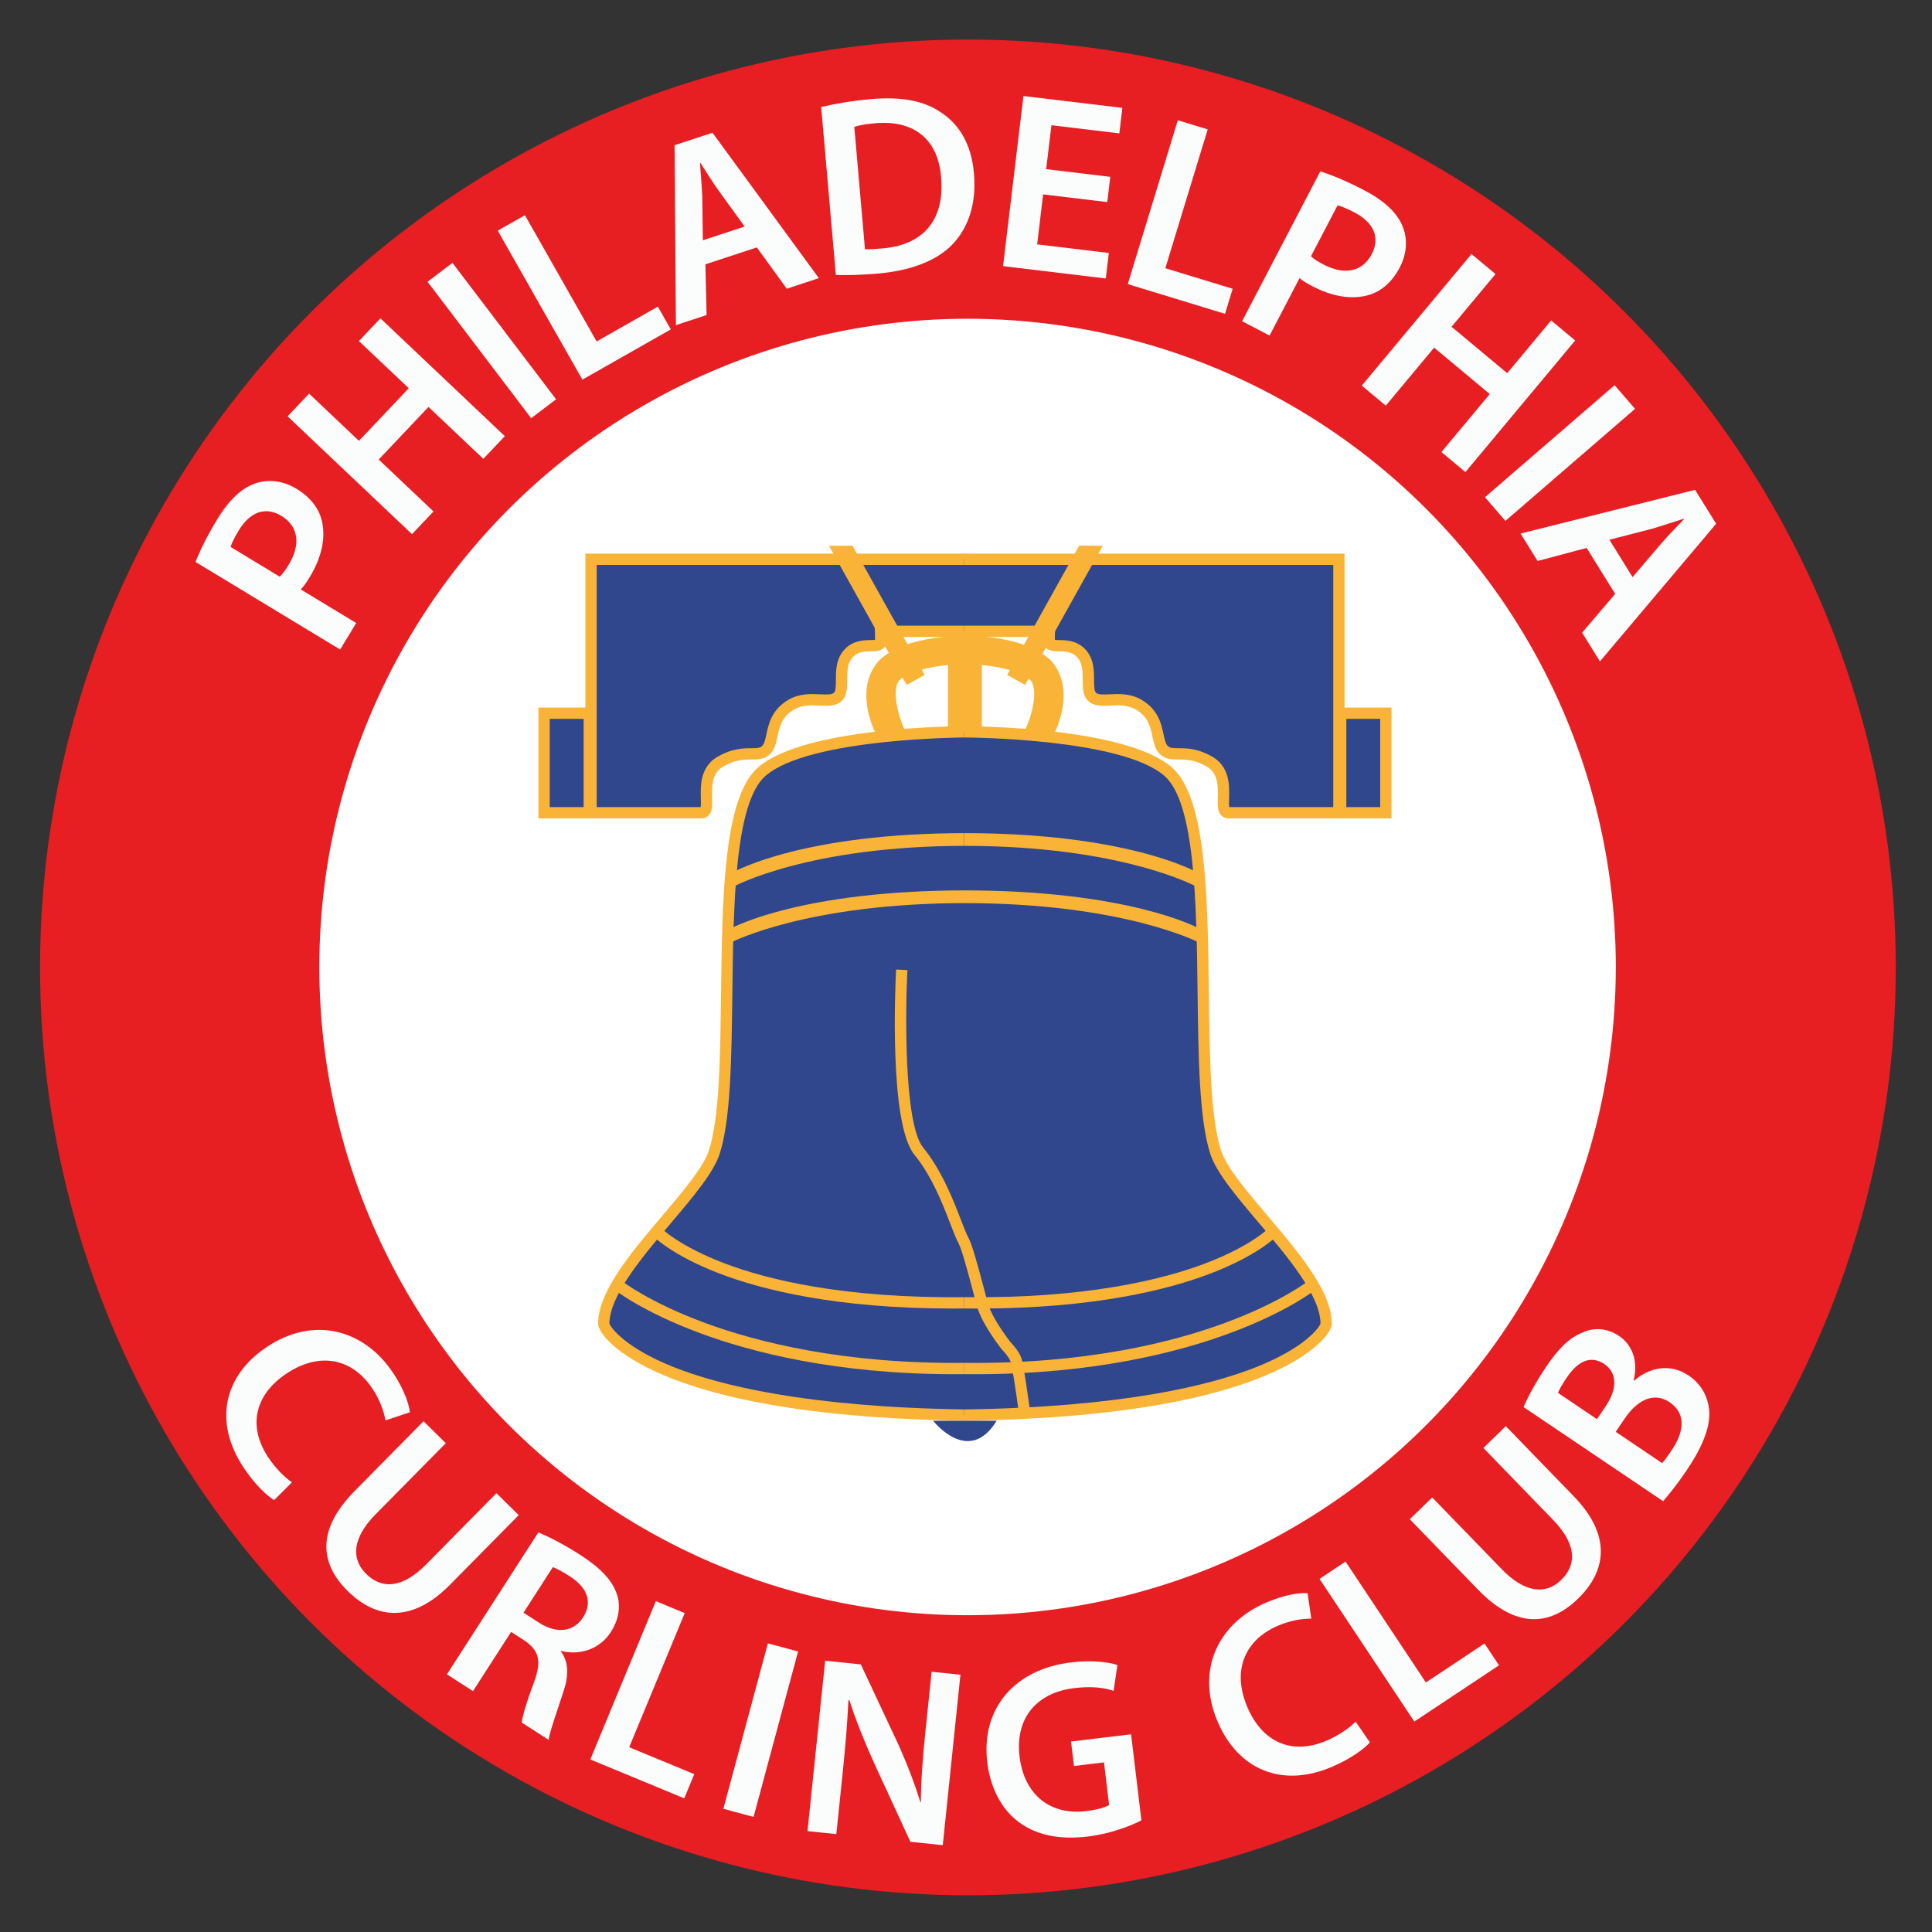
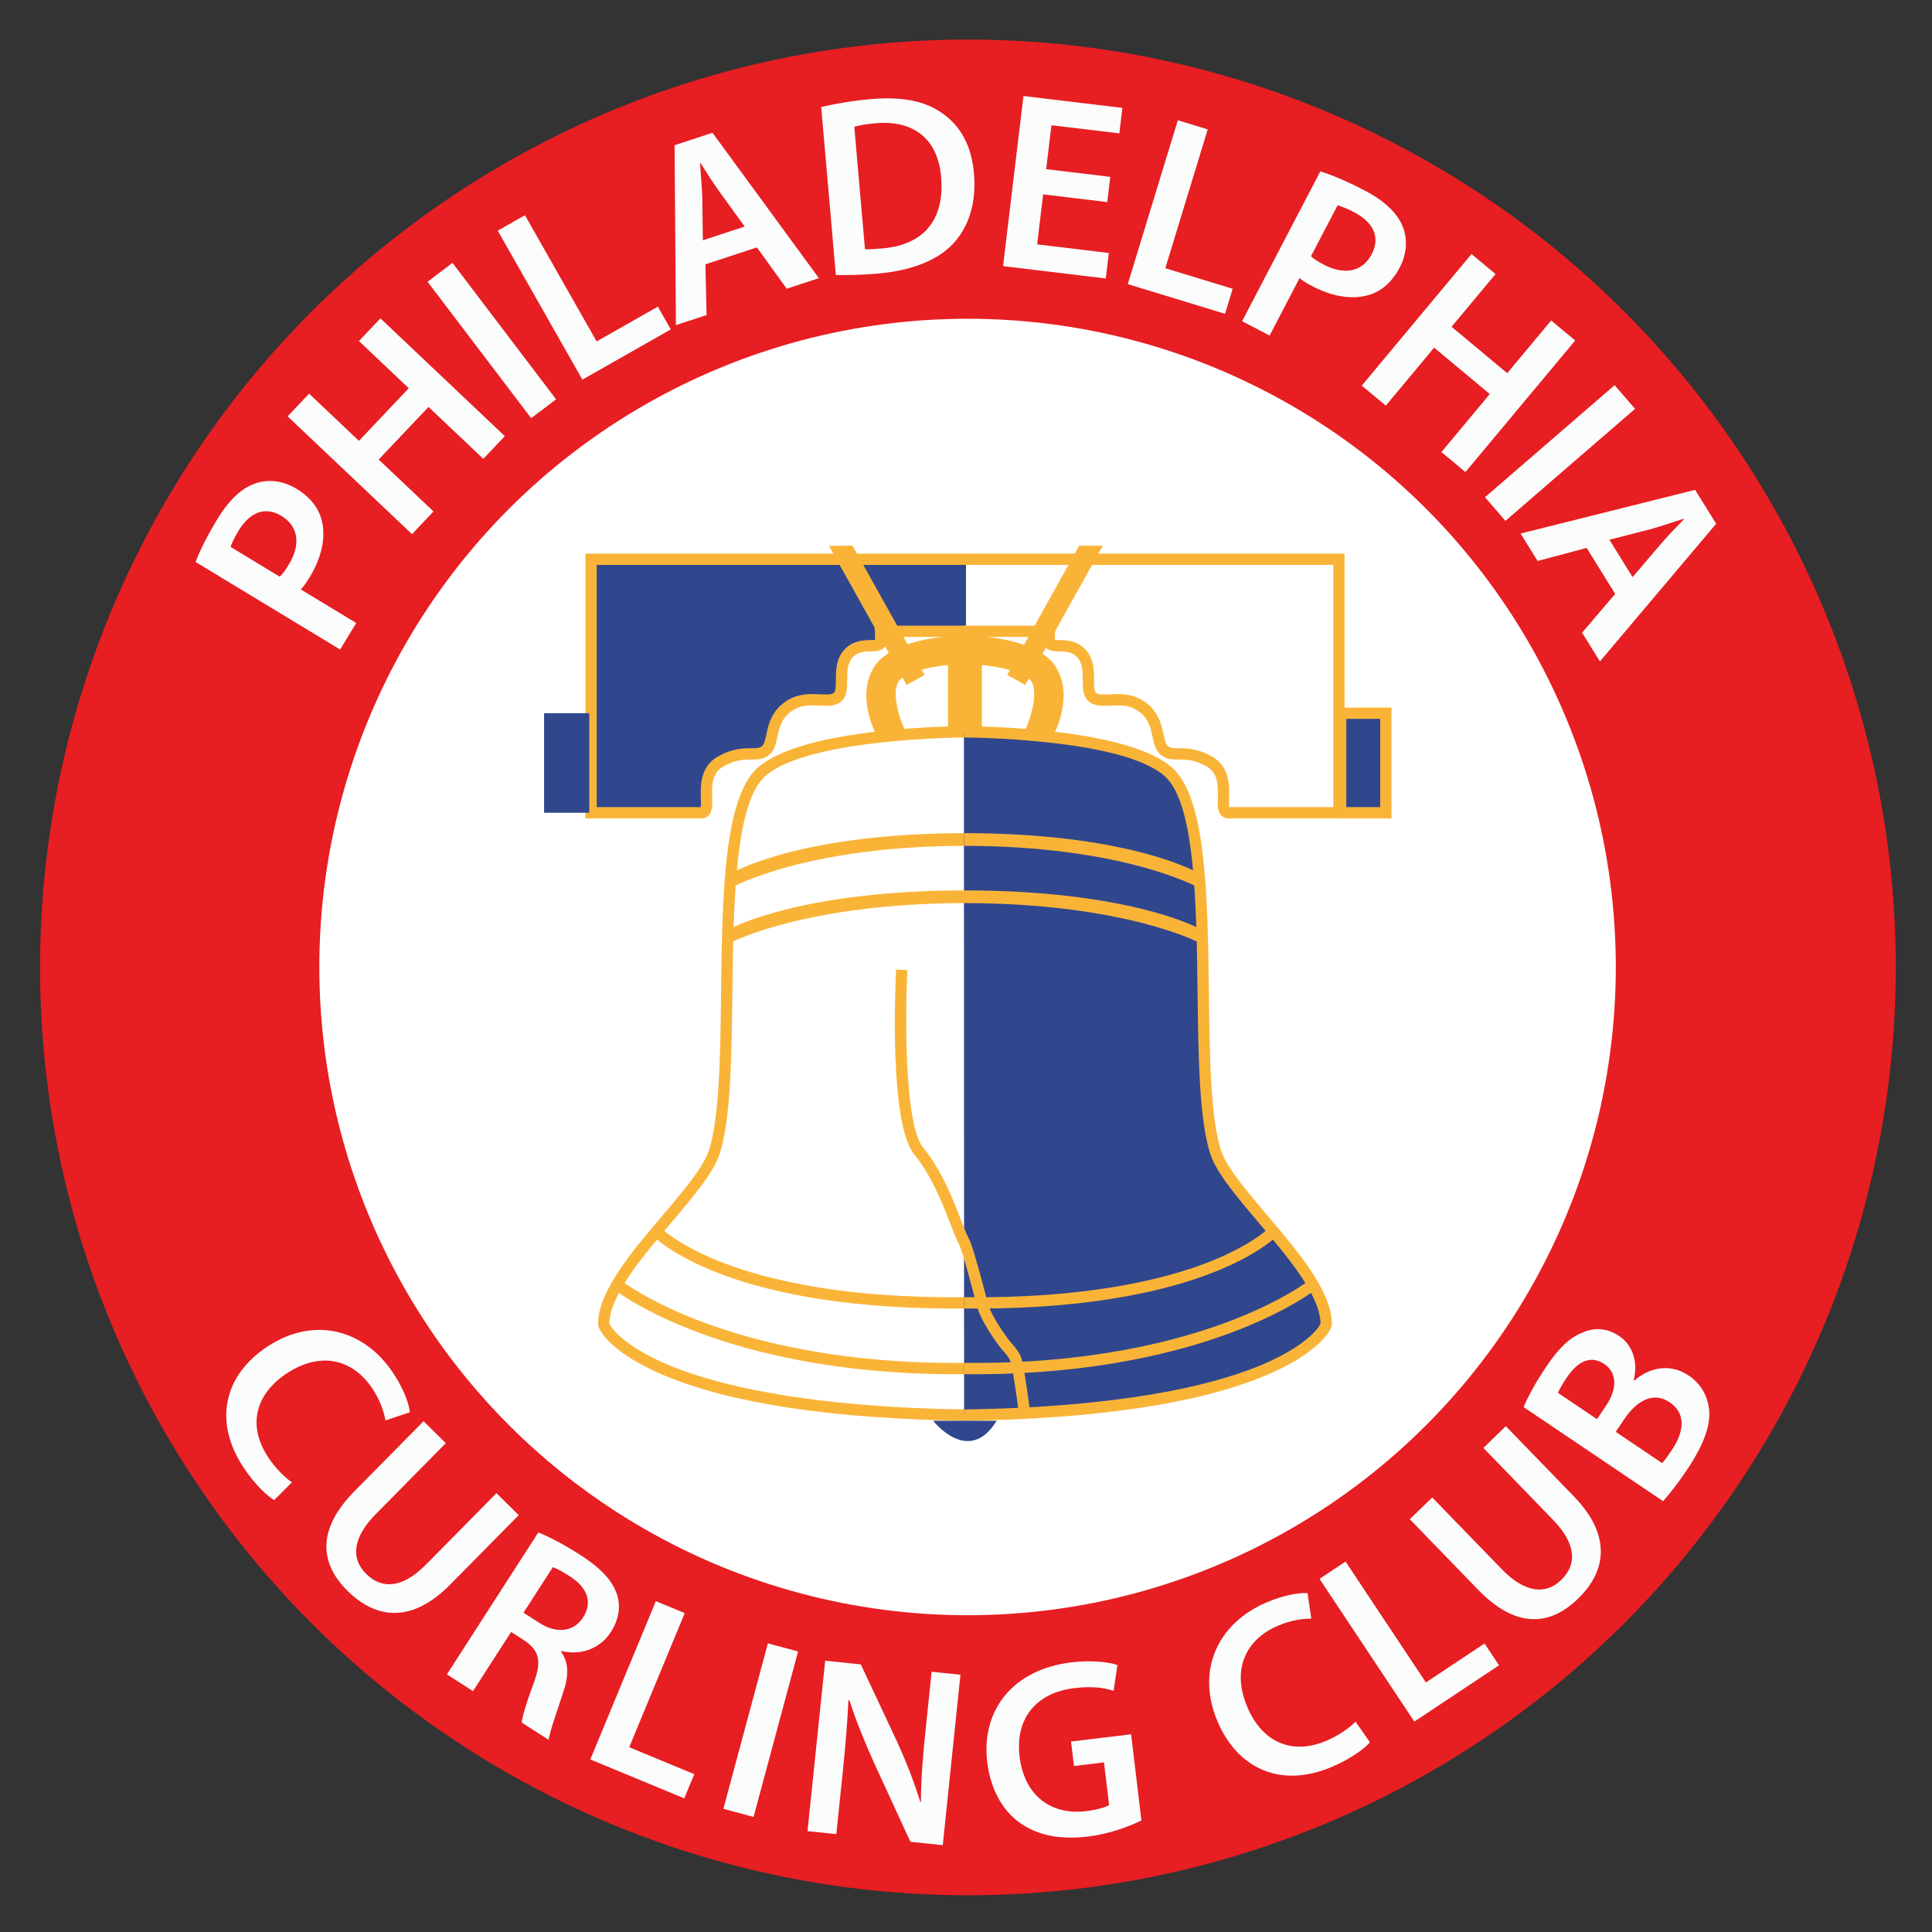
<svg xmlns="http://www.w3.org/2000/svg" version="1.1" x="0px" y="0px" width="1368px" height="1368px" viewBox="0 0 1368 1368" enable-background="new 0 0 1368 1368" xml:space="preserve">
  <rect x="0" y="0" width="1368" height="1368" fill="#333333" stroke="none" />
  <g id="Artwork">
    <g id="Rings__x26__Text">
      <circle id="Outer_Red_Circle" fill="#E71E22" cx="685.359" cy="685" r="657" />
      <circle id="Inner_White_Circle" fill="#FFFFFF" cx="685.109" cy="684.7" r="459" />
      <g>
        <path fill="#FBFCFC" d="M138.473,397.914c2.964-7.674,7.729-17.625,15.375-30.25c8.392-13.856,17.378-22.092,26.931-25.355     c8.811-3.082,19.395-2.143,29.094,3.732c9.854,5.968,15.995,13.896,18.087,22.949c2.881,12.268-0.51,26.207-8.623,39.601     c-2.145,3.541-4.164,6.527-6.365,8.771l39.26,23.778l-11.376,18.783L138.473,397.914z M198.039,408.316     c2.262-1.997,4.188-4.829,6.519-8.678c8.579-14.165,6.718-27.076-5.291-34.349c-11.547-6.993-22.4-2.624-30.327,10.463     c-3.17,5.234-4.946,9.209-5.697,11.491L198.039,408.316z" />
        <path fill="#FBFCFC" d="M218.872,278.731l35.287,33.416l35.272-37.247l-35.287-33.416l15.223-16.075l88.086,83.417     l-15.223,16.075l-38.815-36.758l-35.273,37.247l38.815,36.758l-15.223,16.075l-88.086-83.417L218.872,278.731z" />
        <path fill="#FBFCFC" d="M320.373,186.115l73.379,96.612l-17.631,13.391l-73.379-96.612L320.373,186.115z" />
        <path fill="#FBFCFC" d="M352.447,163.324l19.25-10.936l50.769,89.367l43.354-24.629l9.158,16.121l-62.604,35.565L352.447,163.324     z" />
        <path fill="#FBFCFC" d="M499.497,187.157l0.812,35.921l-21.717,7.135l-0.93-127.393l26.848-8.821l75.317,102.954l-22.744,7.472     l-21.162-29.235L499.497,187.157z M527.276,160.41l-18.39-25.409c-4.527-6.281-8.992-13.529-12.894-19.637l-0.342,0.113     c0.481,7.231,1.241,15.886,1.607,23.344l0.434,31.309L527.276,160.41z" />
        <path fill="#FBFCFC" d="M581.458,75.783c9.737-2.295,21.837-4.436,34.928-5.579c22.595-1.973,38.423,1.343,50.355,9.697     c12.665,8.471,21.106,22.37,22.89,42.812c1.895,21.698-4.064,38.299-14.633,49.702c-11.06,11.987-29.762,19.222-53.252,21.272     c-12.732,1.111-22.478,1.24-29.908,0.985L581.458,75.783z M612.47,176.43c3.095,0.271,7.758-0.135,12.241-0.527     c28.707-2.326,44.349-19.772,41.672-50.437c-2.138-26.555-18.905-40.63-46.521-38.219c-6.994,0.61-11.788,1.571-14.954,2.57     L612.47,176.43z" />
        <path fill="#FBFCFC" d="M784.017,143.093l-45.396-5.446l-4.245,35.388l50.759,6.088l-2.166,18.051l-72.741-8.726l14.45-120.461     l70.061,8.404l-2.166,18.051l-48.077-5.767l-3.73,31.098l45.396,5.446L784.017,143.093z" />
        <path fill="#FBFCFC" d="M833.982,85.15l21.175,6.466l-30.016,98.297l47.686,14.561l-5.415,17.731l-68.859-21.026L833.982,85.15z" />
        <path fill="#FBFCFC" d="M934.885,121.34c7.847,2.472,18.08,6.596,31.164,13.426c14.36,7.497,23.149,15.943,27.012,25.269     c3.634,8.597,3.367,19.22-1.881,29.272c-5.331,10.212-12.854,16.843-21.756,19.505c-12.06,3.654-26.186,1.153-40.067-6.094     c-3.67-1.916-6.777-3.741-9.157-5.796l-21.241,40.688l-19.466-10.163L934.885,121.34z M928.279,181.445     c2.137,2.13,5.085,3.873,9.074,5.955c14.679,7.664,27.446,4.988,33.943-7.458c6.247-11.967,1.199-22.521-12.363-29.602     c-5.426-2.832-9.505-4.353-11.829-4.957L928.279,181.445z" />
        <path fill="#FBFCFC" d="M1058.948,194.056l-31.13,37.322l39.396,32.859l31.13-37.322l17.002,14.181l-77.709,93.167     l-17.002-14.181l34.243-41.054l-39.396-32.859l-34.243,41.054l-17.002-14.181l77.709-93.167L1058.948,194.056z" />
        <path fill="#FBFCFC" d="M1157.744,289.49l-91.788,79.334l-14.478-16.751l91.788-79.334L1157.744,289.49z" />
        <path fill="#FBFCFC" d="M1123.45,387.953l-34.717,9.26l-12.056-19.423l123.585-30.945l14.903,24.011l-82.292,97.473     l-12.626-20.341l23.422-27.46L1123.45,387.953z M1155.994,408.643l20.357-23.863c5.036-5.88,11.027-11.929,16.042-17.161     l-0.189-0.306c-6.914,2.172-15.146,4.952-22.308,7.066l-30.324,7.805L1155.994,408.643z" />
      </g>
      <g>
        <path fill="#FBFCFC" d="M194.128,1062.186c-4.976-2.974-13.717-11.011-21.834-23.338c-21.186-32.17-13.912-64.979,17.056-85.373     c33.373-21.978,68.862-11.942,89.256,19.025c8.019,12.177,11.106,22.429,11.627,27.474l-17.306,5.794     c-1.063-6.196-3.714-14.149-9.159-22.418c-13.563-20.595-36.292-26.964-60.646-10.926     c-22.399,14.751-28.016,36.985-13.266,59.385c4.851,7.365,11.502,14.192,16.874,17.768L194.128,1062.186z" />
        <path fill="#FBFCFC" d="M315.657,1021.877l-49.688,50.349c-16.689,16.911-17.355,31.68-6.722,42.174     c11.402,11.252,25.904,10.139,42.594-6.772l49.688-50.349l15.758,15.552l-48.677,49.323     c-26.298,26.647-51.638,24.905-72.393,4.423c-19.985-19.724-21.925-43.639,4.879-70.799l48.804-49.452L315.657,1021.877z" />
        <path fill="#FBFCFC" d="M381.168,1085.075c7.99,3.219,18.866,8.938,29.61,15.857c14.68,9.453,22.957,18.21,26.215,28.443     c2.578,8.298,1.176,17.457-4.477,26.234c-8.479,13.166-23.158,16.345-34.987,13.438l-0.292,0.454     c5.661,7.499,5.469,17.438,1.556,28.835c-4.857,14.855-9.735,28.414-10.301,33.616l-19.068-12.28     c0.436-4.001,3.223-13.981,8.686-28.447c5.549-15.268,3.587-22.525-6.812-29.65l-9.383-6.043l-26.996,41.921l-18.463-11.89     L381.168,1085.075z M370.687,1141.912l11.047,7.114c12.561,8.09,24.567,6.401,31.097-3.738c7.114-11.048,2.807-21.315-9.3-29.111     c-5.902-3.801-9.978-5.783-12.086-6.499L370.687,1141.912z" />
        <path fill="#FBFCFC" d="M464.387,1133.736l20.456,8.469l-39.312,94.96l46.067,19.071l-7.091,17.129l-66.522-27.539     L464.387,1133.736z" />
        <path fill="#FBFCFC" d="M565.104,1169.373l-31.521,117.15l-21.379-5.753l31.521-117.149L565.104,1169.373z" />
        <path fill="#FBFCFC" d="M571.768,1296.582l12.516-120.678l25.244,2.619l25.785,54.976c6.484,14.245,12.197,28.954,16.392,42.6     l0.358,0.037c0.06-16.281,1.318-31.896,3.23-50.337l4.364-42.076l20.41,2.117l-12.516,120.677l-22.916-2.377l-25.994-56.444     c-6.324-14.049-12.679-29.547-17.176-43.768l-0.734,0.104c-0.721,15.67-2.015,31.643-4.077,51.517l-4.475,43.15L571.768,1296.582     z" />
        <path fill="#FBFCFC" d="M808.21,1288.966c-7.343,3.78-21.885,9.511-37.791,11.416c-20.375,2.44-36.545-0.88-49.289-10.412     c-11.944-8.903-19.927-24.082-22.11-42.312c-4.402-38.27,19.674-65.809,59.53-70.583c14.834-1.776,26.815-0.13,32.677,1.888     l-2.706,18.271c-6.977-2.246-15.276-3.427-27.966-1.907c-25.737,3.083-41.969,20.437-38.607,48.497     c3.275,27.345,22.023,41.597,47.045,38.6c8.043-0.964,13.634-2.721,16.344-4.314l-3.618-30.205l-21.269,2.548l-2.076-17.337     l42.537-5.095L808.21,1288.966z" />
        <path fill="#FBFCFC" d="M970.012,1233.702c-3.811,4.368-13.272,11.542-26.846,17.341c-35.423,15.131-66.416,2.143-80.982-31.956     c-15.697-36.747,0.484-69.888,34.583-84.453c13.407-5.728,24.045-6.944,29.102-6.561l2.626,18.061     c-6.286-0.055-14.584,1.141-23.688,5.03c-22.678,9.687-32.983,30.922-21.529,57.737c10.536,24.664,31.418,34.143,56.082,23.606     c8.11-3.464,16.011-8.797,20.483-13.447L970.012,1233.702z" />
        <path fill="#FBFCFC" d="M934.315,1117.95l18.441-12.252l56.877,85.611l41.531-27.592l10.26,15.443l-59.973,39.844     L934.315,1117.95z" />
        <path fill="#FBFCFC" d="M1014.142,1060.318l49.228,50.804c16.534,17.064,31.285,18.061,42.015,7.664     c11.505-11.148,10.716-25.673-5.818-42.736l-49.228-50.804l15.9-15.407l48.226,49.77c26.054,26.889,23.745,52.185,2.804,72.477     c-20.167,19.541-44.121,20.945-70.676-6.461l-48.351-49.898L1014.142,1060.318z" />
        <path fill="#FBFCFC" d="M1078.807,996.308c2.732-6.625,8.835-17.924,15.882-28.369c9.06-13.43,16.588-20.727,25.743-24.321     c7.958-3.75,17.342-3.499,25.996,2.339c9.252,6.241,13.682,17.698,10.362,31.309l0.448,0.302     c9.833-8.782,24.731-12.844,38.46-3.583c8.952,6.04,13.349,14.65,14.447,23.643c1.286,11.289-3.532,25.191-16.015,43.694     c-6.845,10.146-12.725,17.253-16.543,21.625L1078.807,996.308z M1130.779,1004.879l6.342-9.4     c8.657-12.833,7.419-23.872-1.086-29.61c-9.55-6.442-18.709-2.199-26.561,9.439c-3.624,5.372-5.439,8.707-6.301,10.949     L1130.779,1004.879z M1176.887,1035.983c2.059-2.085,4.172-5.219,6.991-9.396c7.952-11.788,10.771-25.302-1.613-33.657     c-11.788-7.952-23.509-0.877-32.064,11.806l-6.141,9.103L1176.887,1035.983z" />
      </g>
    </g>
    <g id="Bell__x26__Frame_Parts_Left">
-       <path id="Bell_2_" fill="#30478E" d="M684,518.187c0,0-112.445,0-144.651,28.235C500.484,580.494,524.57,756.5,505.873,815.51    c-9.66,30.483-78.389,84.99-78.373,121.99c0.002,4.433,32.892,61.333,256.392,64.5" />
      <path id="Bell_Outline" fill="#F9B438" d="M683.835,1006c-94.111-1.334-165.942-12.13-213.499-32.087    c-35.382-14.849-46.833-30.943-46.836-36.411c-0.01-23.005,23.17-50.353,45.586-76.801c15.005-17.703,29.178-34.425,32.973-46.399    c7.413-23.395,7.944-66.071,8.506-111.253c0.846-67.954,1.721-138.222,26.146-159.635    c32.958-28.896,142.635-29.228,147.288-29.228v8c-1.109,0-111.307,0.322-142.014,27.243    c-21.744,19.062-22.634,90.602-23.42,153.719c-0.57,45.792-1.109,89.044-8.88,113.569c-4.28,13.506-18.957,30.823-34.496,49.156    c-20.36,24.021-43.421,51.228-43.687,71.263c1.206,3.409,11.681,17.324,45.211,30.744c32.12,12.856,94.146,28.518,207.234,30.119    L683.835,1006z" />
      <path id="Frame_3_" fill="#30478E" d="M684,396H418.5v179.5c0,0,65.333,0,78,0c9.462,0-3.833-24.667,12.667-35.667    C526.5,529.5,535.47,536.892,542,531.5c7.188-5.935,1.406-22.605,18.239-32.521c12.711-7.488,27.109,0.239,33.094-5.645    c5.736-5.64-1.583-21.583,8-31.167c8.75-8.75,21.547-1.836,22.167-7.667c0.265-2.491,0-7.5,0-7.5H684" />
      <path id="Frame_Outline" fill="#F9B438" d="M496.5,579.5h-82V392H684v8H422.5v171.5h73.602c0.306-1.295,0.224-4.241,0.163-6.468    c-0.233-8.368-0.584-21.015,10.684-28.526l0.17-0.107c11-6.558,19.046-6.587,24.92-6.609c3.902-0.015,5.847-0.079,7.415-1.374    c1.716-1.416,2.415-4.694,3.224-8.489c1.569-7.357,3.717-17.434,15.532-24.394c7.812-4.602,15.943-4.223,22.478-3.919    c4.453,0.208,8.297,0.387,9.842-1.132c1.313-1.292,1.329-5.232,1.345-9.042c0.028-6.92,0.063-15.533,6.631-22.101    c5.953-5.953,13.299-6.053,18.161-6.12c0.938-0.013,2.121-0.029,2.923-0.111c0.081-1.937-0.025-4.796-0.083-5.897l-0.221-4.21    L684,443v8h-56.383c0.008,1.372-0.022,2.821-0.139,3.922c-0.654,6.158-6.944,6.244-10.703,6.295    c-4.199,0.058-8.958,0.123-12.613,3.778c-4.239,4.238-4.264,10.459-4.289,16.476c-0.023,5.701-0.045,11.086-3.736,14.714    c-4.035,3.968-9.762,3.703-15.823,3.419c-6.041-0.281-12.286-0.572-18.045,2.82c-8.785,5.175-10.302,12.29-11.769,19.169    c-1.075,5.04-2.089,9.8-5.955,12.99c-3.842,3.172-8.037,3.188-12.478,3.204c-5.481,0.021-11.692,0.043-20.764,5.428    c-7.502,5.065-7.259,13.845-7.043,21.593c0.146,5.237,0.271,9.759-2.473,12.581C500.852,578.353,499.175,579.5,496.5,579.5z" />
      <rect id="Frame_Button_1_" x="385.25" y="505" fill="#30478E" width="32" height="70.5" />
-       <path id="Frame_Button_Outline" fill="#F9B438" d="M421.25,579.5h-40V501h40V579.5z M389.25,571.5h24V509h-24V571.5z" />
      <path id="Bottom_Stripe_Lower" fill="#F9B438" d="M676.01,973.047c-83.995,0-144.17-15.666-180.236-29.047    c-40.56-15.048-59.953-30.227-60.759-30.865l4.967-6.271c0.19,0.15,19.486,15.192,59.021,29.802    c36.509,13.49,98.234,29.379,184.95,28.335l0.095,8C681.345,973.031,678.665,973.047,676.01,973.047z" />
      <path id="Bottom_Stripe_Upper" fill="#F9B438" d="M674.684,926.555c-82.868,0-135.484-13.381-165.347-24.843    c-34.034-13.062-46.899-26.449-47.43-27.013l5.812-5.496c0.123,0.128,12.598,12.931,45.283,25.346    c30.25,11.488,84.446,24.99,170.842,23.951l0.095,8C680.816,926.536,677.725,926.555,674.684,926.555z" />
      <g id="Top_Stripe_Lower">
        <path id="Top_Stripe_Lower_2_" display="none" fill="#F9B438" d="M519.287,661.833c0,0,53.024-28.545,168.984-28.545" />
        <path fill="#F9B438" d="M517.369,667.471l0.055-10.01c2.206-1.188,51.038-27,166.801-27v9     C571.035,639.461,517.892,667.191,517.369,667.471z" />
      </g>
      <g id="Top_Stripe_Upper">
        <path id="Top_Stripe_Upper_2_" display="none" fill="#F9B438" d="M521.887,621.583c0,0,47.938-27.158,162.005-27.158" />
        <path fill="#F9B438" d="M519.292,627.859l-0.005-10.311c2.195-1.229,50.674-27.623,164.604-27.623v9     C572.289,598.925,519.809,627.57,519.292,627.859z" />
      </g>
      <g id="Top_Loop">
        <path id="Top_Loop_2_" display="none" fill="#F9B438" d="M631.81,521.444c0,0-15.56-31.722-2.06-46.944     C647.25,458.966,684,461,684,461" />
        <path fill="#F9B438" d="M620.152,519.665c-1.895-3.863-15.33-32.129,2.117-51.8l0.396-0.447l0.446-0.396     c20.002-17.755,57.857-16.838,62.041-16.606l0.807,19.97c-8.966-0.479-37.085,1.125-49.074,11.166     c-6.218,7.928-0.11,27.236,3.91,35.505L620.152,519.665z" />
      </g>
    </g>
    <g id="Bell__x26__Frame_Parts_Right">
      <path id="Bell_1_" fill="#30478E" d="M682.543,518.187c0,0,112.444,0,144.65,28.235c38.865,34.072,14.779,210.078,33.477,269.088    c9.66,30.483,78.389,84.99,78.373,121.99c-0.002,4.433-32.893,61.333-256.393,64.5" />
      <path id="Bell_Outline_1_" fill="#F9B438" d="M682.707,1006c94.111-1.334,165.943-12.13,213.5-32.087    c35.381-14.849,46.833-30.943,46.836-36.411c0.01-23.005-23.17-50.353-45.587-76.801c-15.005-17.703-29.179-34.425-32.974-46.399    c-7.412-23.395-7.943-66.071-8.506-111.253c-0.846-67.954-1.721-138.222-26.146-159.635    c-32.959-28.896-142.635-29.228-147.287-29.228v8c1.109,0,111.307,0.322,142.014,27.243    c21.744,19.062,22.635,90.602,23.42,153.719c0.57,45.792,1.109,89.044,8.881,113.569c4.279,13.506,18.957,30.823,34.496,49.156    c20.359,24.021,43.42,51.228,43.687,71.263c-1.206,3.409-11.681,17.324-45.212,30.744    c-32.119,12.856-94.146,28.518-207.234,30.119L682.707,1006z" />
-       <path id="Frame_1_" fill="#30478E" d="M682.543,396h265.5v179.5c0,0-65.334,0-78,0c-9.463,0,3.833-24.667-12.667-35.667    c-17.333-10.333-26.304-2.942-32.833-8.333c-7.189-5.935-1.406-22.605-18.24-32.521c-12.711-7.488-27.109,0.239-33.094-5.645    c-5.736-5.64,1.584-21.583-8-31.167c-8.75-8.75-21.547-1.836-22.166-7.667c-0.266-2.491,0-7.5,0-7.5h-60.5" />
      <path id="Frame_Outline_1_" fill="#F9B438" d="M870.043,579.5h82V392h-269.5v8h261.5v171.5h-73.602    c-0.307-1.295-0.225-4.241-0.163-6.468c0.233-8.368,0.584-21.015-10.684-28.526l-0.171-0.107c-11-6.558-19.045-6.587-24.92-6.609    c-3.902-0.015-5.847-0.079-7.414-1.374c-1.717-1.416-2.415-4.694-3.225-8.489c-1.568-7.357-3.717-17.434-15.531-24.394    c-7.812-4.602-15.943-4.223-22.479-3.919c-4.453,0.208-8.297,0.387-9.842-1.132c-1.313-1.292-1.33-5.232-1.346-9.042    c-0.027-6.92-0.062-15.533-6.631-22.101c-5.953-5.953-13.299-6.053-18.16-6.12c-0.938-0.013-2.121-0.029-2.924-0.111    c-0.08-1.937,0.025-4.796,0.084-5.897l0.221-4.21l-64.715,0v8h56.383c-0.008,1.372,0.021,2.821,0.139,3.922    c0.654,6.158,6.945,6.244,10.703,6.295c4.199,0.058,8.958,0.123,12.613,3.778c4.238,4.238,4.264,10.459,4.288,16.476    c0.022,5.701,0.045,11.086,3.735,14.714c4.035,3.968,9.762,3.703,15.823,3.419c6.04-0.281,12.286-0.572,18.046,2.82    c8.784,5.175,10.301,12.29,11.768,19.169c1.075,5.04,2.09,9.8,5.955,12.99c3.842,3.172,8.037,3.188,12.479,3.204    c5.48,0.021,11.691,0.043,20.764,5.428c7.502,5.065,7.259,13.845,7.043,21.593c-0.145,5.237-0.271,9.759,2.473,12.581    C865.69,578.353,867.367,579.5,870.043,579.5z" />
      <rect id="Frame_Button_2_" x="949.293" y="505" fill="#30478E" width="32" height="70.5" />
      <path id="Frame_Button_Outline_1_" fill="#F9B438" d="M945.293,501h40v78.5h-40V501z M977.293,509h-24v62.5h24V509z" />
      <path id="Bottom_Stripe_Lower_1_" fill="#F9B438" d="M690.533,973.047c83.994,0,144.17-15.666,180.235-29.047    c40.56-15.048,59.953-30.227,60.759-30.865l-4.967-6.271c-0.19,0.15-19.486,15.192-59.021,29.802    C831.03,950.155,769.305,966.044,682.59,965l-0.095,8C685.197,973.031,687.878,973.047,690.533,973.047z" />
      <path id="Bottom_Stripe_Upper_1_" fill="#F9B438" d="M691.858,926.555c82.868,0,135.484-13.381,165.347-24.843    c34.034-13.062,46.898-26.449,47.43-27.013l-5.812-5.496c-0.122,0.128-12.598,12.931-45.282,25.346    c-30.249,11.488-84.446,24.99-170.842,23.951l-0.095,8C685.727,926.536,688.817,926.555,691.858,926.555z" />
      <g id="Top_Stripe_Lower_1_">
        <path id="Top_Stripe_Lower_3_" display="none" fill="#F9B438" d="M847.256,661.833c0,0-53.025-28.545-168.984-28.545" />
        <path fill="#F9B438" d="M849.174,667.471l-0.055-10.01c-2.207-1.188-51.039-27-166.801-27v9     C795.508,639.461,848.65,667.191,849.174,667.471z" />
      </g>
      <g id="Top_Stripe_Upper_1_">
        <path id="Top_Stripe_Upper_3_" display="none" fill="#F9B438" d="M844.656,621.583c0,0-47.938-27.158-162.006-27.158" />
        <path fill="#F9B438" d="M847.25,627.859l0.006-10.311c-2.195-1.229-50.674-27.623-164.605-27.623v9     C794.254,598.925,846.733,627.57,847.25,627.859z" />
      </g>
      <g id="Top_Loop_1_">
        <path id="Top_Loop_3_" display="none" fill="#F9B438" d="M734.732,521.444c0,0,15.561-31.722,2.061-46.944     c-17.5-15.534-54.25-13.5-54.25-13.5" />
        <path fill="#F9B438" d="M746.391,519.665c1.895-3.863,15.33-32.129-2.117-51.8l-0.396-0.447l-0.445-0.396     c-20.002-17.755-57.857-16.838-62.041-16.606l-0.807,19.97c8.966-0.479,37.084,1.125,49.073,11.166     c6.218,7.928,0.11,27.236-3.91,35.505L746.391,519.665z" />
      </g>
    </g>
    <g id="Common_Parts">
      <path id="Crack" fill="#F9B438" d="M721.534,1001.204c-1.668-12.687-4.776-34.024-6.021-37.274    c-1.165-3.045-4.603-6.871-5.829-8.088c-0.112-0.111-0.221-0.232-0.318-0.356c-0.546-0.688-13.399-16.98-17.189-29.31    c-0.636-2.067-1.723-6.168-3.099-11.358c-2.991-11.286-7.999-30.175-10.25-34.274c-1.772-3.227-3.622-8.021-5.964-14.091    c-5.461-14.153-12.94-33.537-25.466-48.927c-17.954-22.058-13.464-119.943-12.893-131.032l7.989,0.412    c-1.506,29.279-2.448,108.916,11.107,125.569c13.329,16.376,21.391,37.271,26.726,51.099c2.146,5.561,3.999,10.362,5.512,13.118    c2.518,4.583,6.458,19.05,10.972,36.076c1.3,4.904,2.422,9.14,3.012,11.057c3.163,10.29,14.324,24.786,15.677,26.52    c1.096,1.11,5.635,5.892,7.485,10.727c1.946,5.087,5.74,33.456,6.48,39.091L721.534,1001.204z" />
      <g>
        <line id="Top_Loop_Ctr_1_" display="none" fill="#F9B438" x1="683.225" y1="461" x2="683.225" y2="516" />
        <rect x="671.225" y="461" fill="#F9B438" width="24" height="55" />
      </g>
      <g id="Top_Connectors">
        <polygon id="Right_Connector" fill="#F9B438" points="713.152,477.873 725.904,484.998 780.834,386.447 764.16,386.34    " />
        <polygon id="Left_Connector" fill="#F9B438" points="654.726,477.873 641.973,484.998 587,386.5 603.673,386.394    " />
      </g>
      <path id="Clapper" fill="#30478E" d="M660.722,1006c0,0,25.157,32.4,45,0" />
    </g>
  </g>
  <g id="Guides" display="none">
</g>
</svg>